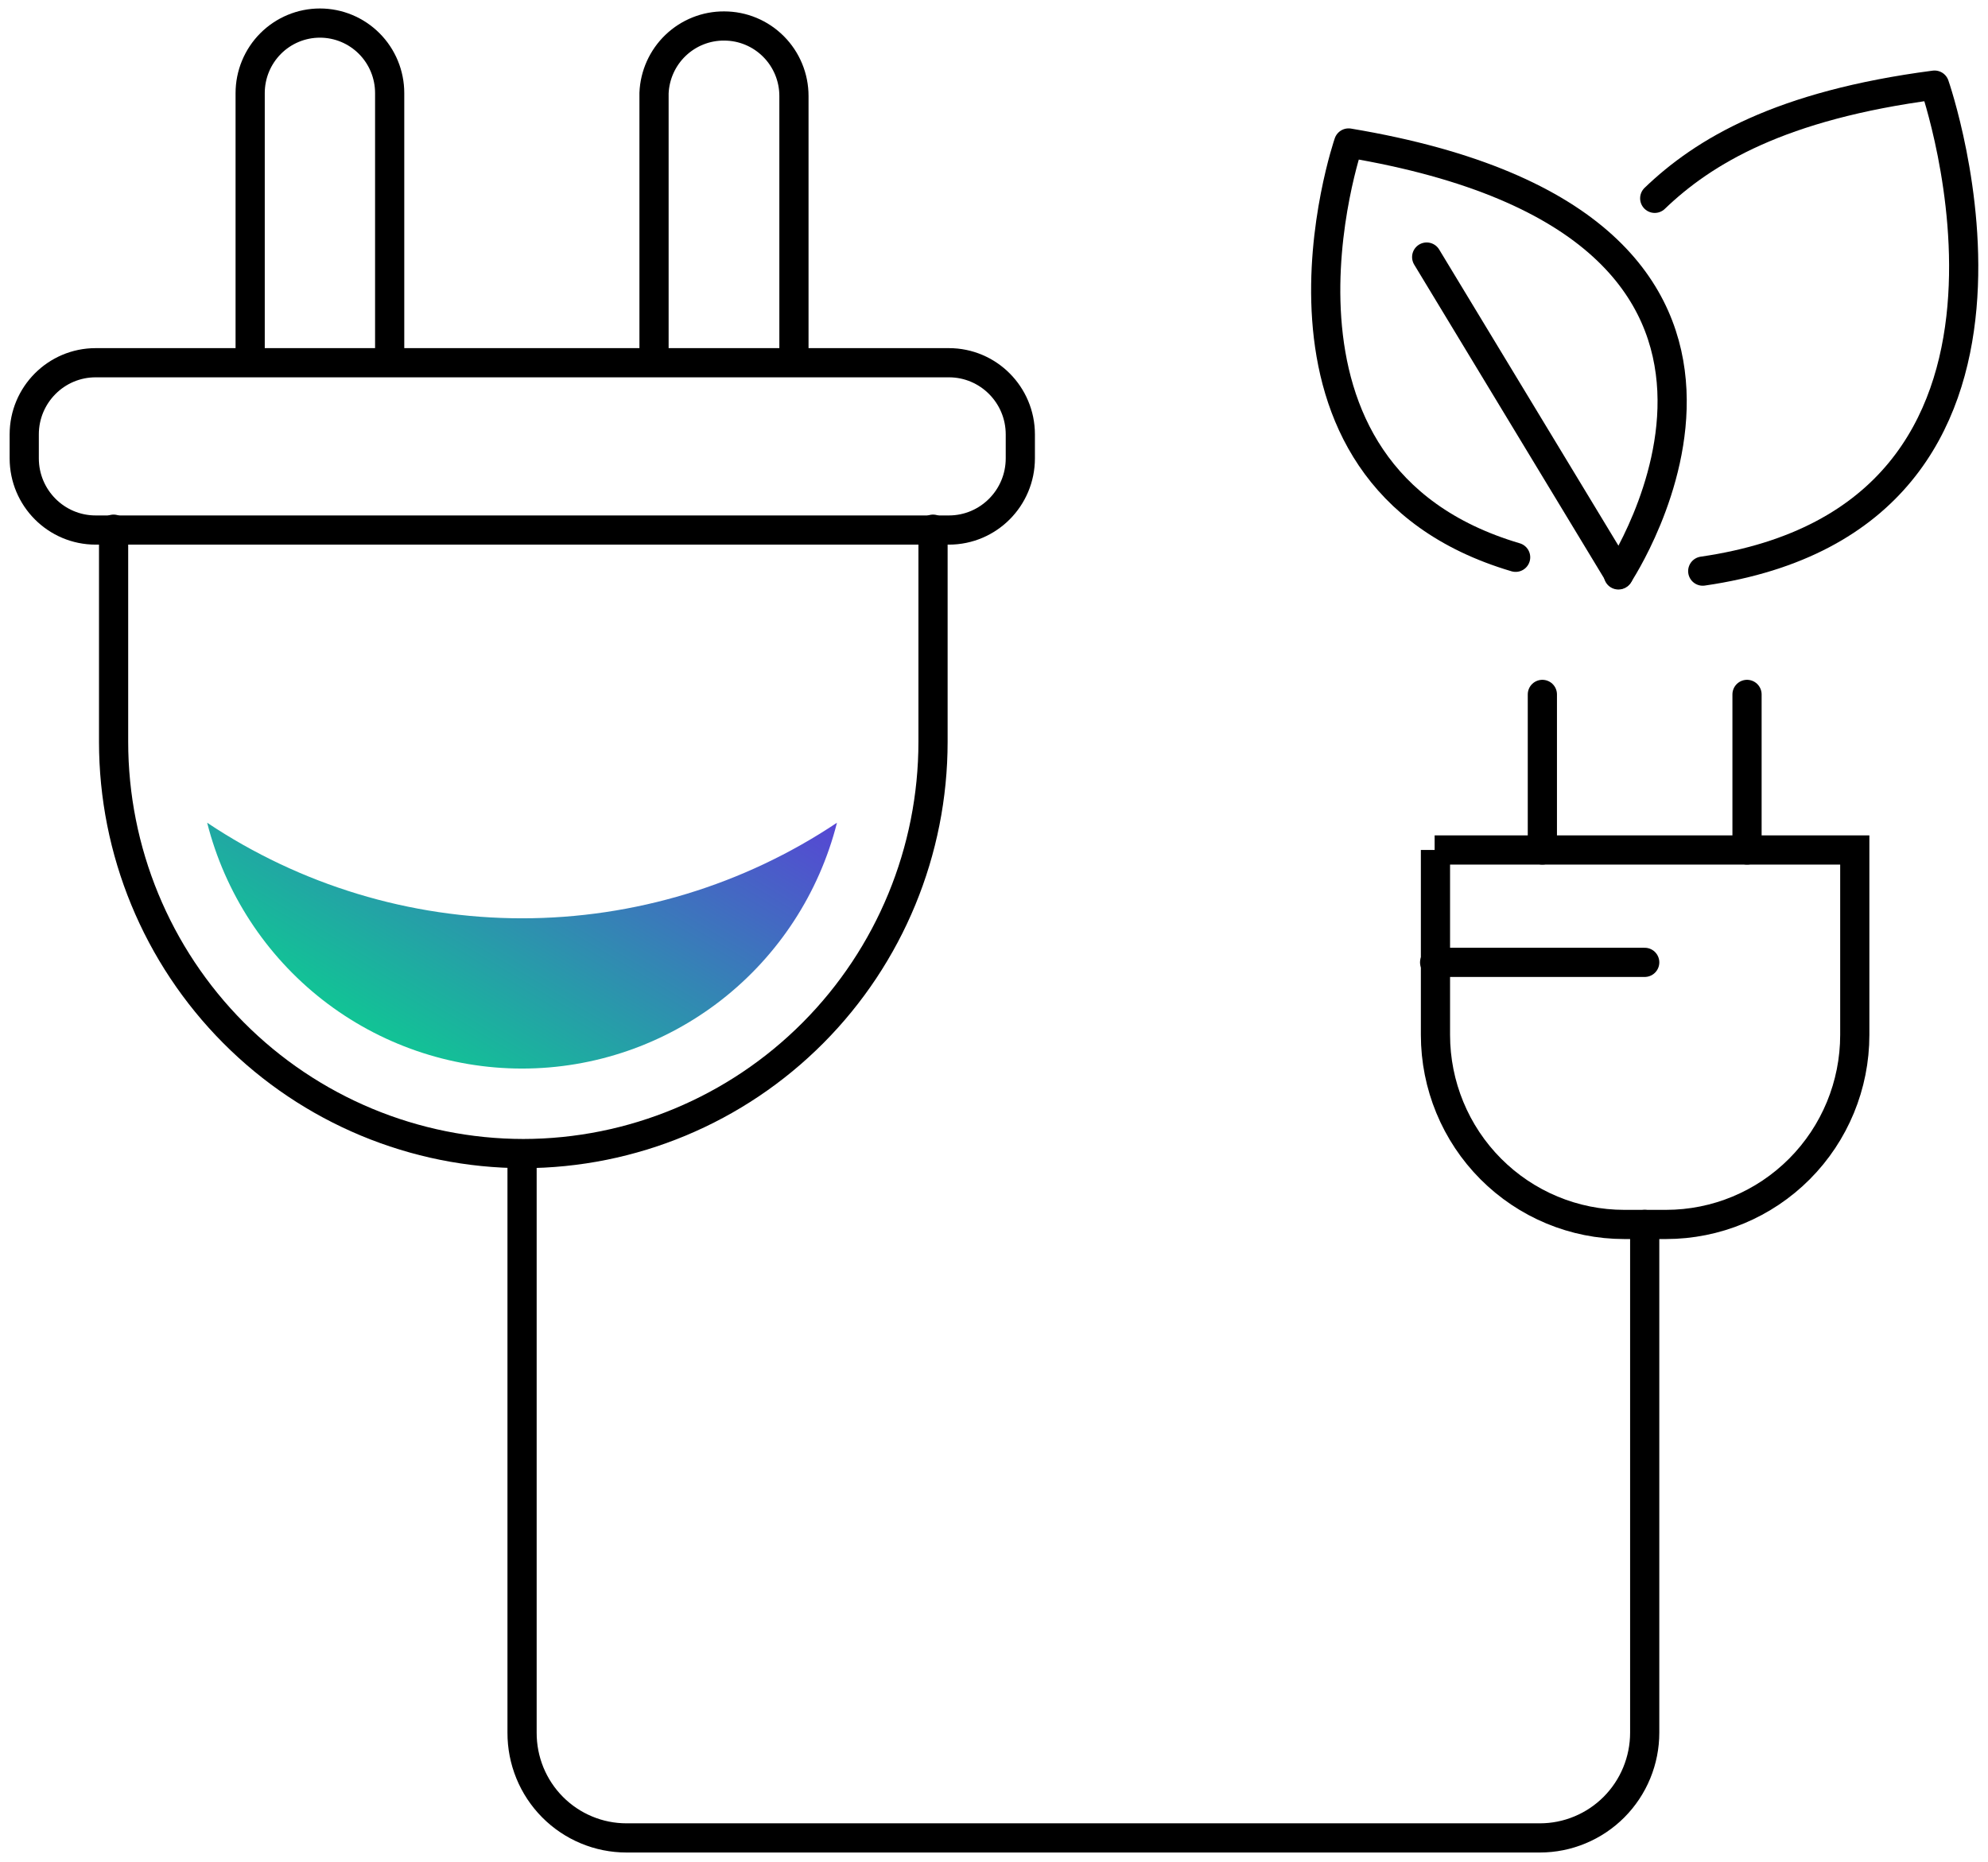
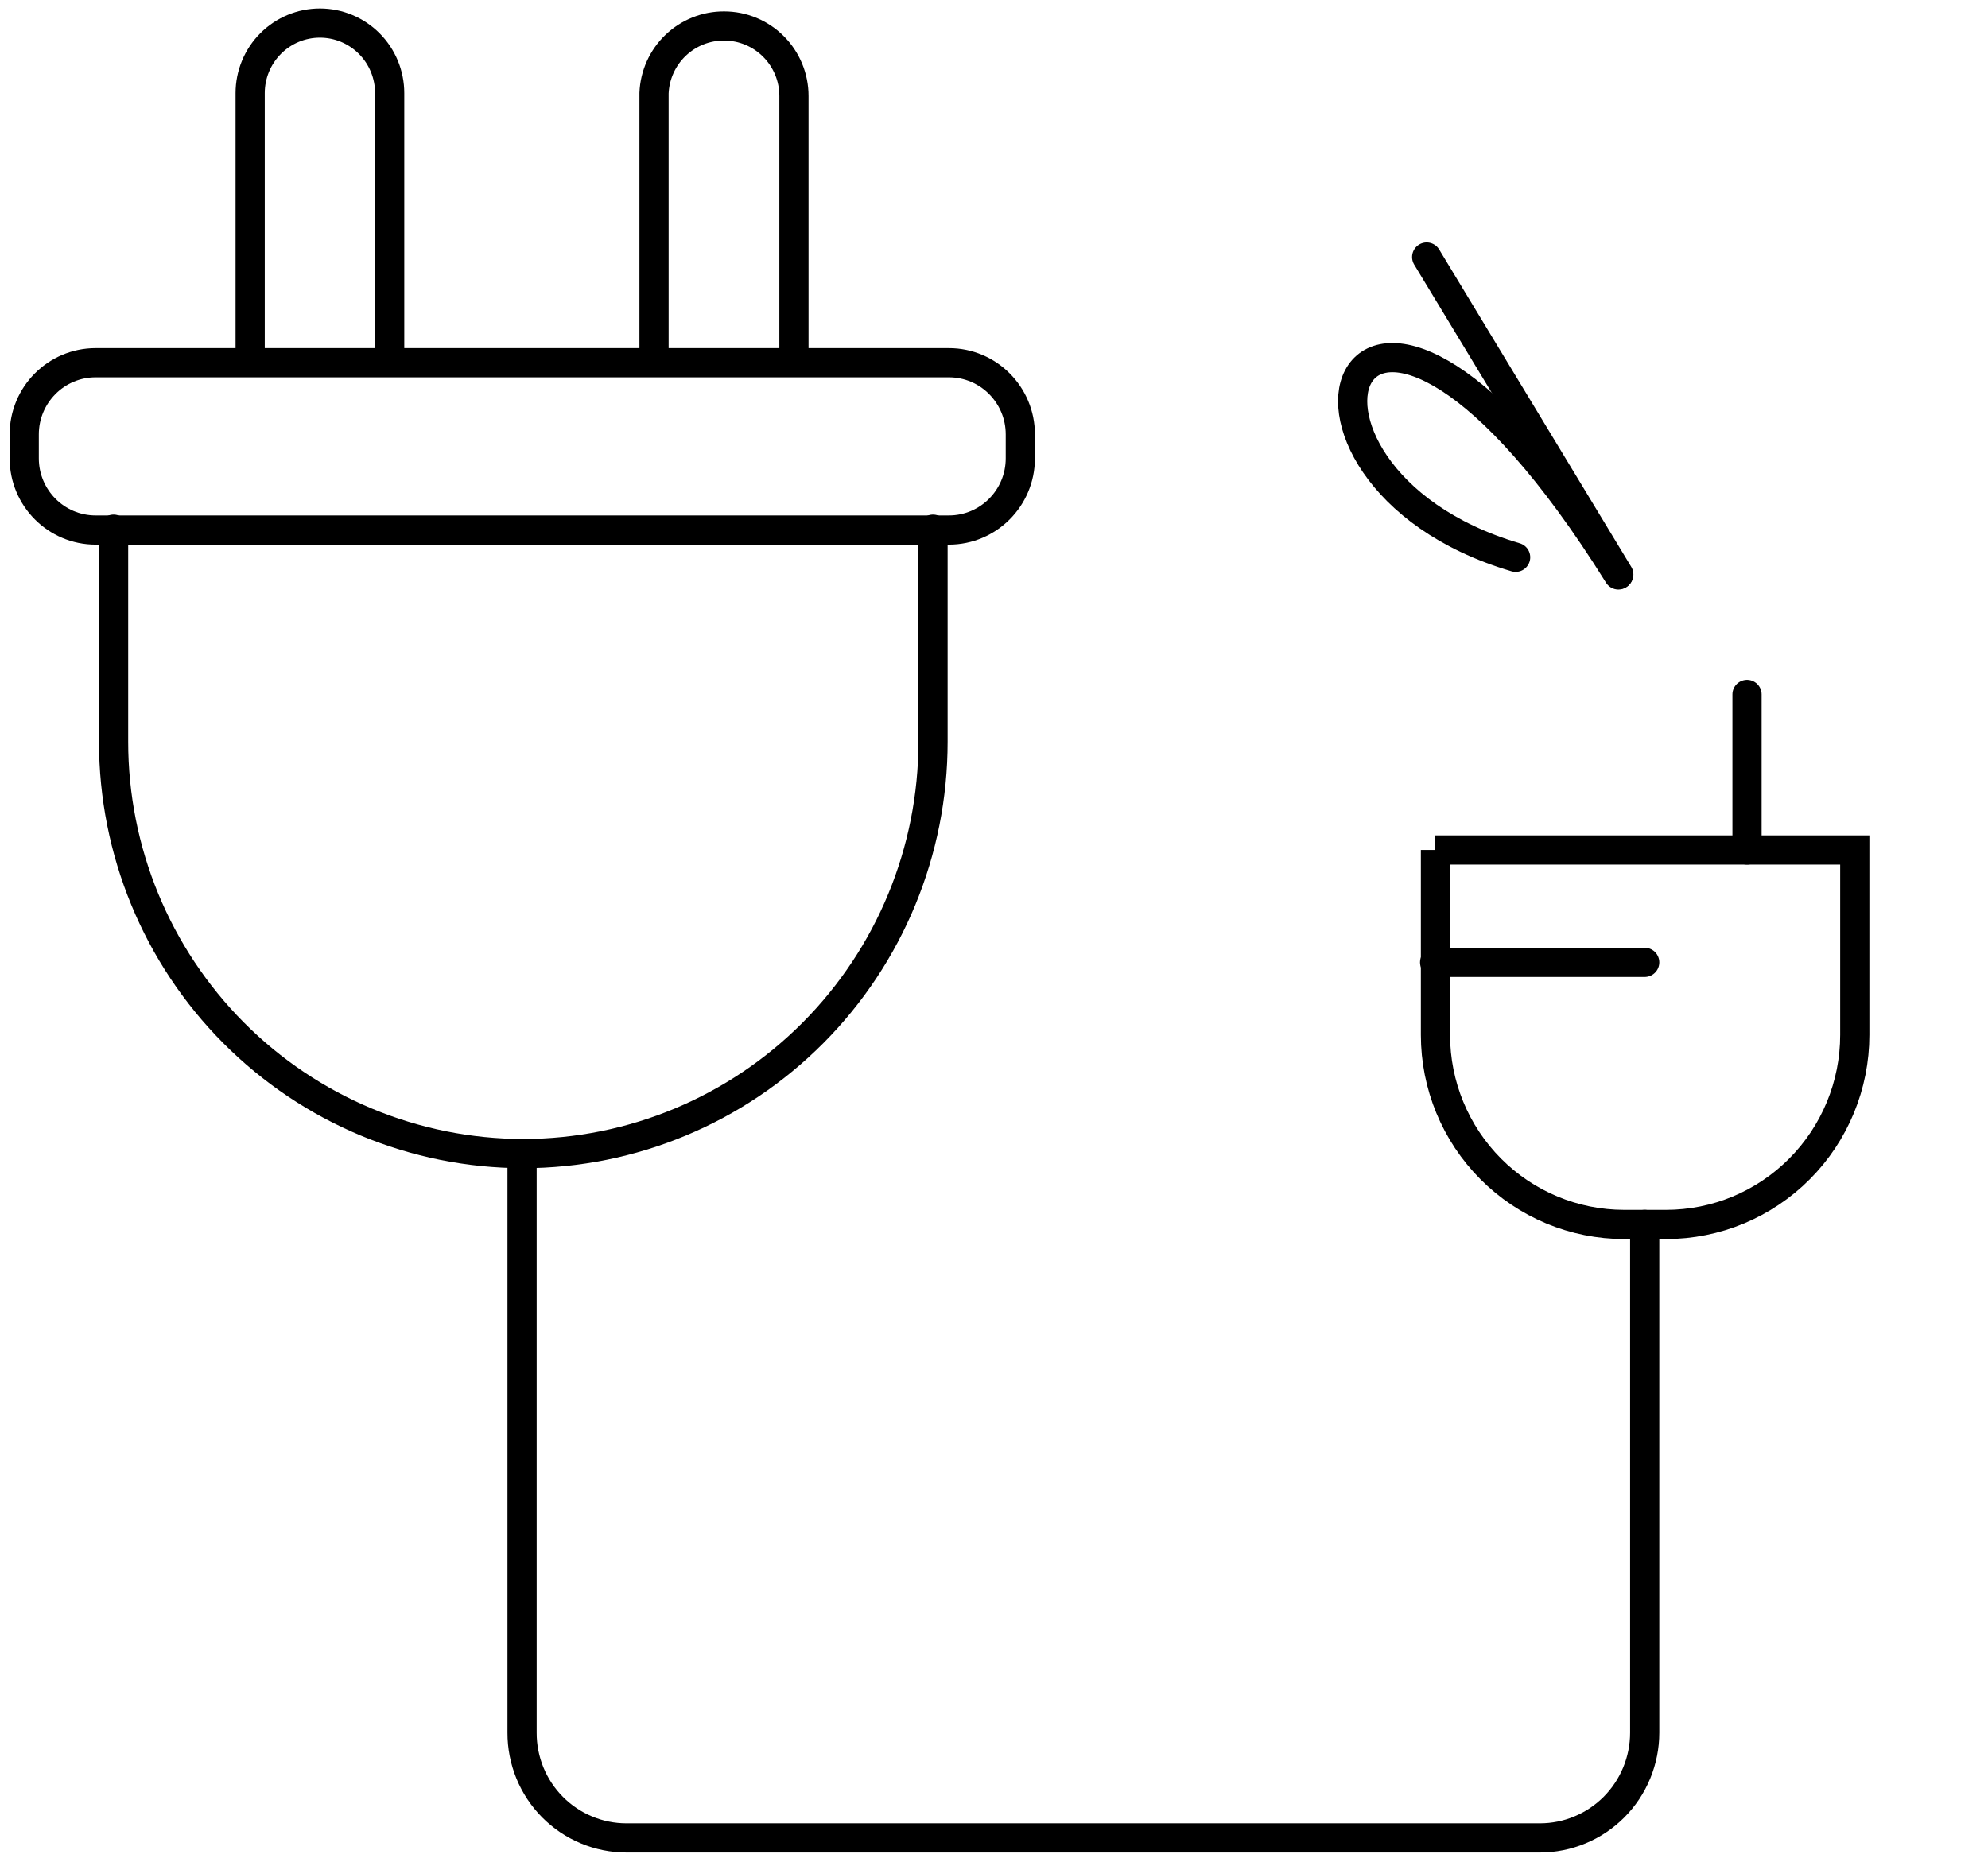
<svg xmlns="http://www.w3.org/2000/svg" width="79" height="74" viewBox="0 0 79 74" fill="none">
  <path d="M37.077 21.033V29.483C37.077 33.821 35.362 37.982 32.309 41.05C29.256 44.119 25.115 45.846 20.795 45.85V45.85C16.476 45.846 12.334 44.119 9.282 41.05C6.229 37.982 4.514 33.821 4.514 29.483V21.033" stroke="black" stroke-width="1.16" stroke-linecap="round" stroke-linejoin="round" />
  <path d="M37.708 14.417H3.801C2.234 14.417 0.963 15.693 0.963 17.267V18.217C0.963 19.791 2.234 21.067 3.801 21.067H37.708C39.275 21.067 40.546 19.791 40.546 18.217V17.267C40.546 15.693 39.275 14.417 37.708 14.417Z" stroke="black" stroke-width="1.16" stroke-linecap="round" stroke-linejoin="round" />
  <path d="M9.941 14.367V3.7C9.941 2.962 10.234 2.254 10.753 1.732C11.273 1.21 11.978 0.917 12.713 0.917V0.917C13.448 0.917 14.153 1.21 14.673 1.732C15.193 2.254 15.485 2.962 15.485 3.7V14.367" stroke="black" stroke-width="1.16" stroke-linecap="round" stroke-linejoin="round" />
  <path d="M25.99 14.367V3.7C26.02 2.979 26.328 2.298 26.848 1.801C27.368 1.304 28.06 1.028 28.778 1.033V1.033C29.142 1.033 29.503 1.105 29.839 1.245C30.175 1.385 30.481 1.59 30.738 1.849C30.996 2.107 31.2 2.414 31.339 2.751C31.479 3.089 31.55 3.451 31.55 3.817V14.367" stroke="black" stroke-width="1.16" stroke-linecap="round" stroke-linejoin="round" />
  <path d="M57.01 33.783H73.706V41.133C73.706 43.131 72.916 45.047 71.509 46.46C70.102 47.873 68.194 48.667 66.204 48.667H64.545C62.555 48.667 60.647 47.873 59.24 46.46C57.833 45.047 57.043 43.131 57.043 41.133V33.783H57.01Z" stroke="black" stroke-width="1.16" stroke-miterlimit="10" stroke-linecap="round" />
-   <path d="M61.291 33.783V27.6" stroke="black" stroke-width="1.16" stroke-miterlimit="10" stroke-linecap="round" />
  <path d="M69.424 33.783V27.6" stroke="black" stroke-width="1.16" stroke-miterlimit="10" stroke-linecap="round" />
  <path d="M57.01 38.25H65.358" stroke="black" stroke-width="1.16" stroke-miterlimit="10" stroke-linecap="round" />
  <path d="M20.746 45.9V68.867C20.744 69.415 20.85 69.959 21.057 70.466C21.265 70.974 21.57 71.435 21.956 71.824C22.341 72.212 22.799 72.521 23.304 72.731C23.808 72.942 24.349 73.05 24.895 73.05H61.192C61.739 73.05 62.281 72.942 62.786 72.731C63.292 72.521 63.751 72.213 64.138 71.825C64.525 71.436 64.832 70.975 65.041 70.467C65.25 69.96 65.358 69.416 65.358 68.867V48.666" stroke="black" stroke-width="1.16" stroke-linecap="round" stroke-linejoin="round" />
-   <path d="M64.312 22.85C64.312 22.85 73.556 9.017 53.591 5.683C53.591 5.683 49.06 18.85 60.229 22.15" stroke="black" stroke-width="1.16" stroke-linecap="round" stroke-linejoin="round" />
-   <path d="M67.664 22.7C82.85 20.5 76.876 3.383 76.876 3.383C70.751 4.183 67.698 6.017 65.756 7.883" stroke="black" stroke-width="1.16" stroke-linecap="round" stroke-linejoin="round" />
+   <path d="M64.312 22.85C53.591 5.683 49.06 18.85 60.229 22.15" stroke="black" stroke-width="1.16" stroke-linecap="round" stroke-linejoin="round" />
  <path d="M64.329 22.833L56.694 10.217" stroke="black" stroke-width="1.16" stroke-linecap="round" stroke-linejoin="round" />
-   <path d="M8.232 32.7C8.94 35.494 10.554 37.971 12.82 39.741C15.087 41.51 17.875 42.471 20.746 42.471C23.617 42.471 26.406 41.51 28.672 39.741C30.938 37.971 32.552 35.494 33.26 32.7C29.553 35.177 25.199 36.499 20.746 36.499C16.293 36.499 11.94 35.177 8.232 32.7Z" fill="url(#paint0_linear_888_3757)" />
  <defs>
    <linearGradient id="paint0_linear_888_3757" x1="8.232" y1="40.842" x2="21.901" y2="18.151" gradientUnits="userSpaceOnUse">
      <stop offset="0.01" stop-color="#05DA8A" />
      <stop offset="1" stop-color="#7214ED" />
    </linearGradient>
  </defs>
</svg>